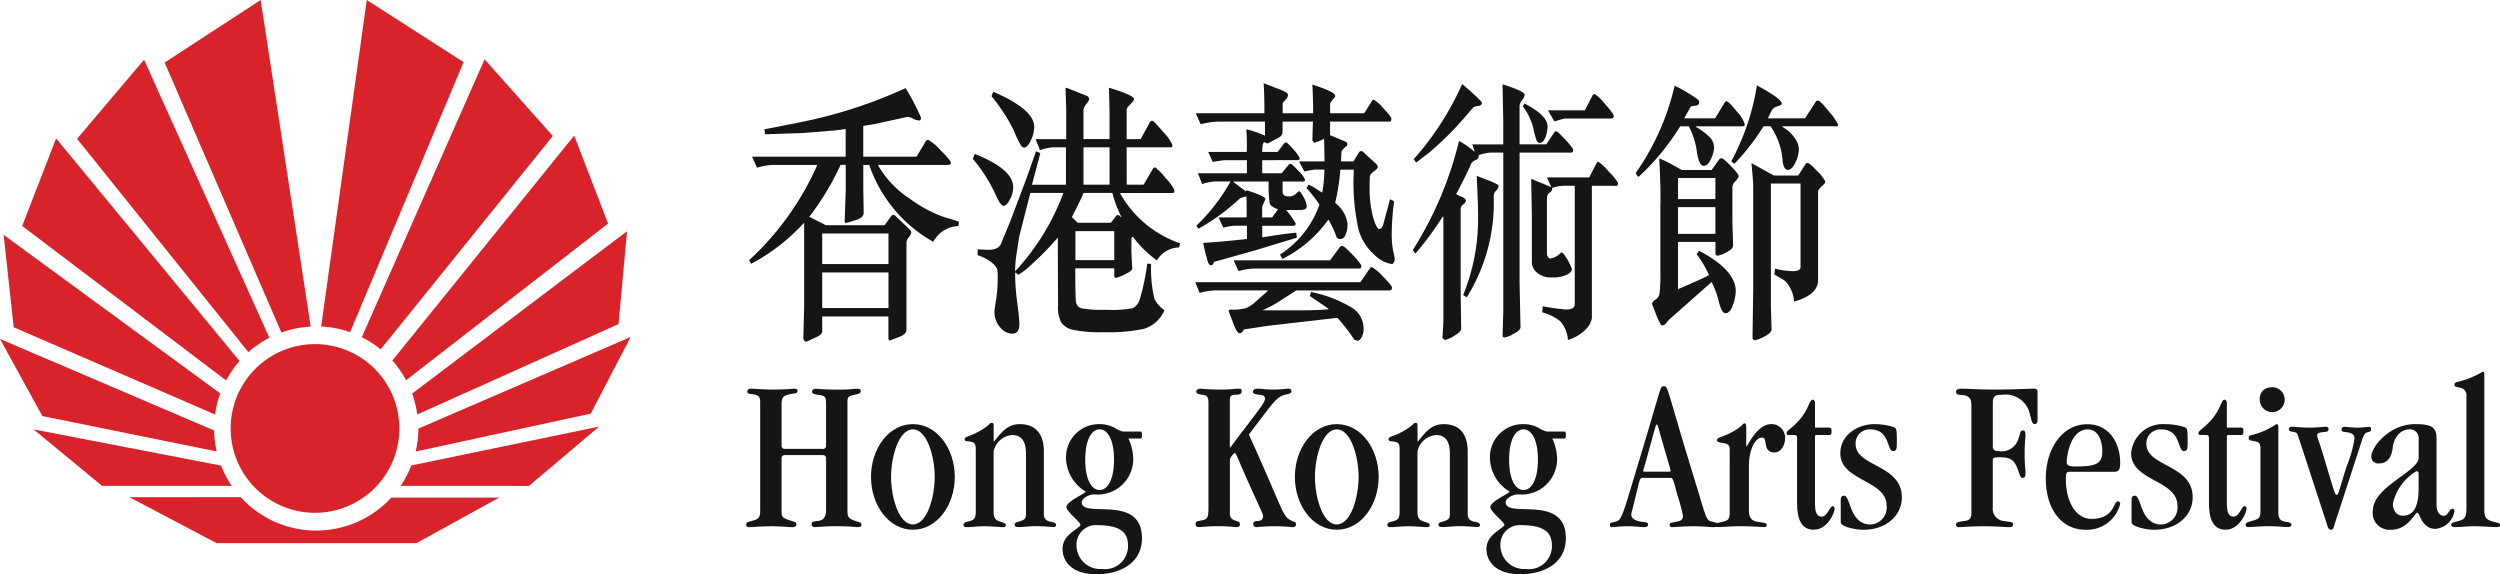
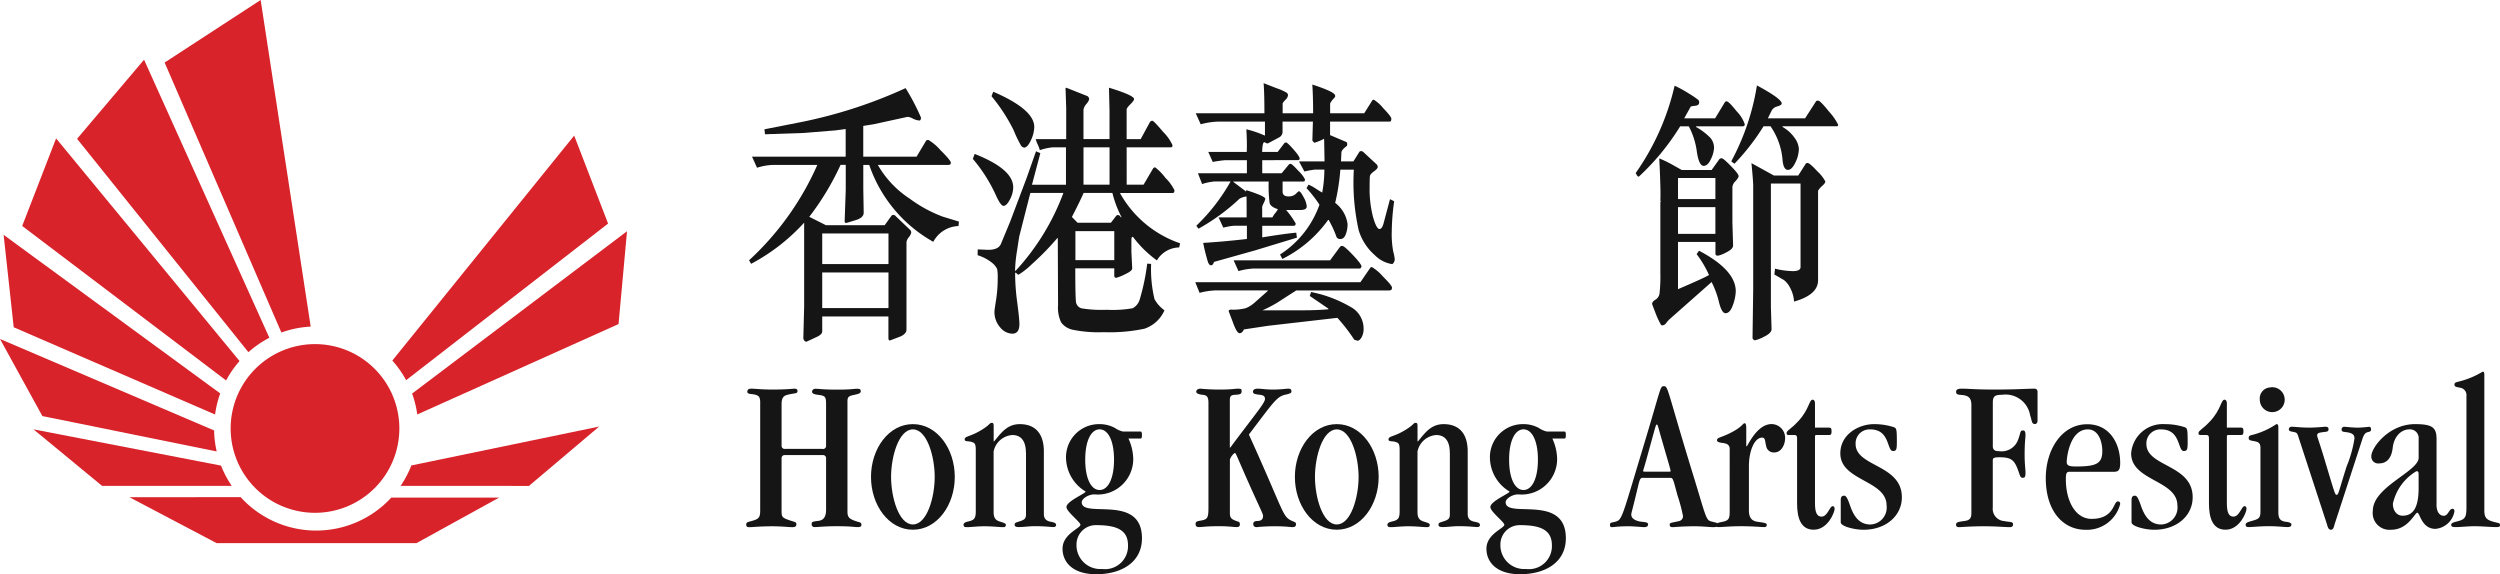
<svg xmlns="http://www.w3.org/2000/svg" id="logo_hkaf_white" width="241.948" height="55.572" viewBox="0 0 241.948 55.572">
  <g id="Group_1419" data-name="Group 1419">
    <path id="Path_1153" data-name="Path 1153" d="M37.357,63.893a8.163,8.163,0,1,1,8.162,8.165,8.162,8.162,0,0,1-8.162-8.165" transform="translate(-15.034 -22.429)" fill="#d8232a" />
    <path id="Path_1154" data-name="Path 1154" d="M20.977,80.527l8.434,4.443h19.33l8.006-4.408H46.311a9.877,9.877,0,0,1-14.58-.047l-10.753.011" transform="translate(-8.442 -32.404)" fill="#d8232a" />
    <path id="Path_1155" data-name="Path 1155" d="M77.309,74.828,84.1,69.083,65.926,72.848a9.936,9.936,0,0,1-1.037,1.974l12.42.007" transform="translate(-26.115 -27.803)" fill="#d8232a" />
    <path id="Path_1156" data-name="Path 1156" d="M5.424,69.538l6.638,5.469H24.61a9.9,9.9,0,0,1-1.033-1.959L5.424,69.538" transform="translate(-2.183 -27.986)" fill="#d8232a" />
    <path id="Path_1157" data-name="Path 1157" d="M0,54.9l4.1,7.46,16.871,3.423a9.826,9.826,0,0,1-.248-2.029L0,54.9" transform="translate(0 -22.094)" fill="#d8232a" />
-     <path id="Path_1158" data-name="Path 1158" d="M84.26,61.995l3.867-7.42L67.587,63.44a9.575,9.575,0,0,1-.27,2.224l16.943-3.67" transform="translate(-27.092 -21.964)" fill="#d8232a" />
    <path id="Path_1159" data-name="Path 1159" d="M.588,38.036l.976,8.944,19.487,8.442a9.748,9.748,0,0,1,.5-2.038L.588,38.036" transform="translate(-0.237 -15.308)" fill="#d8232a" />
    <path id="Path_1160" data-name="Path 1160" d="M86.726,46.433l.82-8.982L66.747,53.16a9.839,9.839,0,0,1,.5,2.024l19.478-8.751" transform="translate(-26.863 -15.072)" fill="#d8232a" />
    <path id="Path_1161" data-name="Path 1161" d="M84.423,30.475l-3.281-8.514-17.6,21.771a9.9,9.9,0,0,1,1.335,1.9L84.423,30.475" transform="translate(-25.573 -8.838)" fill="#d8232a" />
    <path id="Path_1162" data-name="Path 1162" d="M6.875,22.417,3.594,30.891,23.33,45.84a9.865,9.865,0,0,1,1.3-1.877L6.875,22.417" transform="translate(-1.446 -9.022)" fill="#d8232a" />
    <path id="Path_1163" data-name="Path 1163" d="M18.965,9.672l-6.483,7.654,16.582,20.65a9.87,9.87,0,0,1,2.027-1.393L18.965,9.672" transform="translate(-5.023 -3.893)" fill="#d8232a" />
-     <path id="Path_1164" data-name="Path 1164" d="M77.084,17.029l-6.6-7.42L58.6,36.5a10.015,10.015,0,0,1,1.822,1.179l16.66-20.649" transform="translate(-23.585 -3.867)" fill="#d8232a" />
    <path id="Path_1165" data-name="Path 1165" d="M35.957,0,26.663,6.053l11.3,26.128a9.861,9.861,0,0,1,2.837-.574L35.957,0" transform="translate(-10.731)" fill="#d8232a" />
-     <path id="Path_1166" data-name="Path 1166" d="M65.8,6.015,56.43,0,52.015,31.6a9.855,9.855,0,0,1,2.8.546L65.8,6.015" transform="translate(-20.934)" fill="#d8232a" />
    <path id="Path_1167" data-name="Path 1167" d="M128.248,68.793a.3.3,0,0,0,.338-.338v-3.97c0-.739-.063-.844-.739-.929-.528-.063-.612-.169-.612-.317s.127-.274.338-.274c.253,0,.739.084,2.069.084,1.414,0,1.6-.084,1.964-.084.274,0,.338.084.338.232,0,.19-.148.253-.633.359-.528.106-.654.19-.654.633V74.832c0,.507.105.7.76.929.422.148.591.106.591.38,0,.169-.127.212-.4.212-.338,0-.549-.085-2.006-.085-1.183,0-1.794.085-2.133.085a.261.261,0,0,1-.274-.3c0-.211.063-.232.633-.3.486-.063.76-.338.76-1.1V69.722a.3.3,0,0,0-.338-.338h-3.632a.3.3,0,0,0-.338.338v5.088c0,.612.084.655.971.95.253.085.464.106.464.3,0,.232-.127.3-.4.3-.38,0-.95-.085-1.943-.085-1.224,0-1.879.085-2.174.085-.253,0-.338-.042-.338-.253s.105-.232.507-.338c.7-.19.844-.338.844-1.013V64.275c0-.507-.148-.633-.422-.718-.38-.127-.823-.022-.823-.3,0-.19.106-.3.38-.3.422,0,.887.084,2.09.084,1.225,0,1.689-.063,2.112-.084.148,0,.274.063.274.211,0,.3-.211.19-.971.38-.443.106-.57.38-.57.929v3.97a.3.3,0,0,0,.338.338h3.632" transform="translate(-48.64 -25.341)" fill="#151515" />
    <path id="Path_1168" data-name="Path 1168" d="M147.234,73.8c0-1.964-.739-4.6-2.111-4.6s-2.111,2.639-2.111,4.6.739,4.6,2.111,4.6S147.234,75.763,147.234,73.8Zm-2.111,5.11c-2.344,0-4.054-2.386-4.054-5.11s1.71-5.11,4.054-5.11,4.054,2.386,4.054,5.11-1.71,5.11-4.054,5.11" transform="translate(-56.774 -27.644)" fill="#151515" />
    <path id="Path_1169" data-name="Path 1169" d="M162.088,71.371c0-1.225-.549-1.71-1.309-1.71a1.99,1.99,0,0,0-1.815,1.584v5.87c0,.654.253.823.7.95.422.127.485.19.485.3,0,.127-.063.212-.253.212-.4,0-.971-.085-1.837-.085-.675,0-1.33.085-1.668.085-.232,0-.338-.042-.338-.232,0-.169.17-.253.445-.317.57-.127.739-.274.739-.993V71.117c0-.633-.105-.7-.443-.8-.3-.084-.633,0-.633-.232,0-.3.422-.253,1.288-.718,1.2-.654,1.077-.887,1.351-.887.127,0,.169.084.169.338v1.457h.042c.7-.844,1.267-1.668,2.492-1.668,1.309,0,2.323.718,2.323,2.66V77.3c0,.422.19.675.7.76.422.084.485.169.485.338,0,.084-.105.169-.274.169-.253,0-.739-.085-1.816-.085-.507,0-1.034.085-1.541.085-.253,0-.381-.063-.381-.212,0-.169.064-.211.36-.3.633-.19.739-.3.739-.76V71.371" transform="translate(-62.802 -27.559)" fill="#151515" />
    <path id="Path_1170" data-name="Path 1170" d="M175.68,75.066c.8,0,1.393-1.056,1.393-2.935s-.591-2.935-1.393-2.935-1.393,1.056-1.393,2.935S174.878,75.066,175.68,75.066Zm-.4,3.4a1.866,1.866,0,0,0-1.837,1.879,2.3,2.3,0,0,0,2.47,2.364,2.225,2.225,0,0,0,2.513-2.3C178.426,78.783,177.074,78.466,175.28,78.466Zm3.188-8.382a4.933,4.933,0,0,1,.465,1.943,3.433,3.433,0,0,1-3.759,3.463c-.591,0-1.224.422-1.224.76,0,1.625,5.827-.866,5.827,3.484,0,2.364-2.027,3.484-4.434,3.484-2.28,0-3.252-1.183-3.252-2.47,0-1.436,1.732-1.964,1.732-2.323,0-.253-1.352-1.267-1.352-1.71,0-.57,1.858-1.309,1.858-1.5a3.863,3.863,0,0,1-1.9-3.209,3.193,3.193,0,0,1,3.209-3.315,3.128,3.128,0,0,1,1.5.359,2.389,2.389,0,0,0,.8.359h1.69c.1,0,.147.063.147.338s-.042.338-.147.338h-1.162" transform="translate(-69.259 -27.644)" fill="#151515" />
    <path id="Path_1171" data-name="Path 1171" d="M196.959,74.959c0,.443.085.612.612.8.233.085.338.063.36.317,0,.19-.106.275-.3.275-.38,0-.718-.085-1.732-.085-1.266,0-1.562.085-1.942.085-.212,0-.317-.085-.317-.3,0-.19.106-.253.338-.3.823-.127.908-.211.908-1.33V64.317c0-.549-.148-.718-.506-.76-.444-.042-.676-.148-.676-.3,0-.169.148-.3.422-.3a18.383,18.383,0,0,0,1.88.084c1.161,0,1.414-.084,1.731-.084.3,0,.359.041.359.211,0,.253-.042.359-.633.38-.4.022-.508.127-.508.549v4.56H197c2.449-3.294,3.357-4.307,3.357-4.708,0-.232-.126-.359-.485-.4-.549-.063-.655-.106-.676-.274-.021-.19.148-.317.422-.317.464,0,.76.084,1.52.084.781,0,1.2-.084,1.477-.084.212,0,.3.063.3.274,0,.127-.084.19-.549.3-.865.17-1.161.7-3.568,3.864,3.483,7.664,3.209,7.918,4.18,8.361.232.106.38.127.38.3,0,.253-.127.3-.4.3a15.541,15.541,0,0,0-1.646-.085,17.542,17.542,0,0,0-1.753.085c-.212,0-.338-.085-.338-.317,0-.19.169-.275.359-.275.443,0,.59-.19.59-.485,0-.232-.168-.443-1.52-3.484-1.077-2.428-1.1-2.618-1.224-2.618a1.379,1.379,0,0,0-.465.633v5.152" transform="translate(-77.933 -25.341)" fill="#151515" />
    <path id="Path_1172" data-name="Path 1172" d="M215.887,73.8c0-1.964-.739-4.6-2.112-4.6s-2.111,2.639-2.111,4.6.739,4.6,2.111,4.6S215.887,75.763,215.887,73.8Zm-2.112,5.11c-2.344,0-4.054-2.386-4.054-5.11s1.71-5.11,4.054-5.11,4.054,2.386,4.054,5.11-1.711,5.11-4.054,5.11" transform="translate(-84.403 -27.644)" fill="#151515" />
    <path id="Path_1173" data-name="Path 1173" d="M230.742,71.371c0-1.225-.549-1.71-1.309-1.71a1.99,1.99,0,0,0-1.816,1.584v5.87c0,.654.253.823.7.95.422.127.485.19.485.3,0,.127-.063.212-.253.212-.4,0-.972-.085-1.837-.085-.676,0-1.33.085-1.668.085-.233,0-.338-.042-.338-.232,0-.169.168-.253.443-.317.569-.127.739-.274.739-.993V71.117c0-.633-.106-.7-.443-.8-.3-.084-.635,0-.635-.232,0-.3.423-.253,1.289-.718,1.2-.654,1.077-.887,1.35-.887.127,0,.17.084.17.338v1.457h.042c.7-.844,1.267-1.668,2.491-1.668,1.31,0,2.323.718,2.323,2.66V77.3c0,.422.19.675.7.76.423.084.486.169.486.338,0,.084-.106.169-.275.169-.253,0-.74-.085-1.815-.085-.508,0-1.036.085-1.542.085-.254,0-.38-.063-.38-.212,0-.169.063-.211.359-.3.634-.19.74-.3.74-.76V71.371" transform="translate(-90.432 -27.559)" fill="#151515" />
    <path id="Path_1174" data-name="Path 1174" d="M244.333,75.066c.8,0,1.393-1.056,1.393-2.935s-.591-2.935-1.393-2.935-1.394,1.056-1.394,2.935S243.531,75.066,244.333,75.066Zm-.4,3.4a1.866,1.866,0,0,0-1.837,1.879,2.3,2.3,0,0,0,2.47,2.364,2.225,2.225,0,0,0,2.513-2.3C247.078,78.783,245.726,78.466,243.932,78.466Zm3.189-8.382a4.952,4.952,0,0,1,.464,1.943,3.434,3.434,0,0,1-3.759,3.463c-.591,0-1.224.422-1.224.76,0,1.625,5.827-.866,5.827,3.484,0,2.364-2.027,3.484-4.434,3.484-2.28,0-3.252-1.183-3.252-2.47,0-1.436,1.732-1.964,1.732-2.323,0-.253-1.351-1.267-1.351-1.71,0-.57,1.858-1.309,1.858-1.5a3.863,3.863,0,0,1-1.9-3.209,3.192,3.192,0,0,1,3.209-3.315,3.125,3.125,0,0,1,1.5.359,2.385,2.385,0,0,0,.8.359h1.689c.106,0,.148.063.148.338s-.041.338-.148.338h-1.16" transform="translate(-96.888 -27.644)" fill="#151515" />
    <path id="Path_1175" data-name="Path 1175" d="M266.423,70.819c.148,0,.19,0,.19-.063,0-.148-.127-.528-.93-3.315-.316-1.1-.316-1.182-.4-1.182-.106,0-.106.127-.8,2.618-.443,1.647-.528,1.816-.528,1.879,0,.042.043.063.232.063Zm-2.471.591c-.315,0-.315.127-.612,1.352-.422,1.774-.528,2.048-.528,2.2,0,.275.169.486.635.633.4.127.992.042.992.317,0,.127-.063.275-.38.275-.191,0-1.014-.085-1.521-.085-1.013,0-1.373.085-1.583.085-.147,0-.21-.063-.21-.212,0-.317.274-.19.717-.38.486-.211.7-1.2,2.407-6.841,1.859-6.123,1.711-6.207,2.091-6.207.443,0,.274.253,2.872,8.7,1.056,3.42,1.183,4.2,1.6,4.349.486.169.74.106.74.359,0,.148-.064.232-.444.232-.337,0-1.013-.085-1.795-.085-1.14,0-1.9.085-2.131.085s-.275-.106-.275-.253c0-.19.212-.169.93-.338a.479.479,0,0,0,.359-.485,15.759,15.759,0,0,0-.528-1.985c-.421-1.541-.421-1.71-.7-1.71h-2.639" transform="translate(-104.937 -25.17)" fill="#151515" />
    <path id="Path_1176" data-name="Path 1176" d="M281.088,76.91c0,.76.232,1.1.887,1.183.781.105.844.148.844.317,0,.084-.063.19-.232.19-.359,0-1.034-.085-2.28-.085-1.1,0-1.774.085-2.154.085-.148,0-.274-.042-.274-.169,0-.169.105-.232.633-.338.655-.127.718-.338.718-1.035V71.04c0-.486-.4-.549-.739-.591-.274-.042-.485-.085-.485-.253,0-.317.38-.19,1.625-.887.866-.486.866-.76,1.056-.76.106,0,.148.169.148.507V70.7c0,.063.021.084.042.084.085,0,.972-2.154,2.407-2.154a1.325,1.325,0,0,1,1.31,1.351c0,.676-.381,1.393-1.035,1.393a.738.738,0,0,1-.8-.633c-.127-.422-.042-.8-.4-.8-.718,0-1.267,1.267-1.267,2.745V76.91" transform="translate(-111.833 -27.588)" fill="#151515" />
    <path id="Path_1177" data-name="Path 1177" d="M292.107,67.435h1.351c.211,0,.253.085.253.359s-.042.359-.253.359h-1.246c-.084,0-.105.084-.105.127v6.482c0,.929.211,1.288.633,1.288.591,0,.781-1.013,1.077-1.013.127,0,.19.084.19.274,0,.317-.656,2.006-2.027,2.006-1.246,0-1.605-1.14-1.605-2.534V68.491c0-.253-.063-.338-.232-.338h-.57c-.19,0-.212-.063-.212-.19,0-.253.381-.338,1.141-1.162,1.077-1.161,1.013-2.069,1.393-2.069.105,0,.212.127.212.317v2.385" transform="translate(-116.454 -26.052)" fill="#151515" />
    <path id="Path_1178" data-name="Path 1178" d="M298.1,76.017c0-.274.106-.4.317-.4.191,0,.317.19.591.971.381,1.119.951,1.816,1.964,1.816a1.637,1.637,0,0,0,1.563-1.837c0-2.47-4.477-2.365-4.477-5.046,0-1.858,1.795-2.829,3.252-2.829a6.129,6.129,0,0,1,1.943.3c.254.105.275.232.275,1.5,0,.676-.064.8-.38.8-.592,0-.275-2.09-2.175-2.09a1.346,1.346,0,0,0-1.436,1.414c0,2.217,4.476,1.964,4.476,5.152,0,1.774-1.52,3.146-3.716,3.146-.887,0-2.2-.338-2.2-.718V76.017" transform="translate(-119.952 -27.644)" fill="#151515" />
    <path id="Path_1179" data-name="Path 1179" d="M320.363,68.456c0,.38.127.549.612.549a1.694,1.694,0,0,0,1.858-1.161c.253-.676.148-.844.485-.844.106,0,.212.084.212.443,0,.253-.084.7-.084,1.879,0,.972.084,1.415.084,1.774,0,.422-.084.485-.275.485-.253,0-.253-.232-.485-.844-.338-.866-.633-1.14-1.731-1.14-.507,0-.676.042-.676.3v4.561a1.184,1.184,0,0,0,1.1,1.309c.57.127.865.022.865.338,0,.127-.084.253-.3.253-.528,0-1.309-.085-2.492-.085-1.393,0-2.217.085-2.407.085s-.316-.022-.316-.253c0-.212.168-.253.78-.338.486-.063.7-.211.7-.76V64.55c0-.76-.338-.95-1.034-.993-.38-.022-.443-.127-.443-.3s.084-.3.549-.3c.782,0,1.183.084,3.188.084,2.133,0,3.1-.084,3.843-.084.19,0,.3.105.3.317v2.766c0,.211-.106.338-.253.338-.338,0-.275-.317-.465-.844a2.409,2.409,0,0,0-2.724-1.985c-.675,0-.887.127-.887.76v4.139" transform="translate(-127.504 -25.341)" fill="#151515" />
    <path id="Path_1180" data-name="Path 1180" d="M335.412,69.2c-1.752,0-2.048,2.724-2.048,3.146,0,.338.191.443.888.443,1.984,0,2.555-.275,2.555-1.5C336.806,70.4,336.447,69.2,335.412,69.2Zm-1.689,4.1c-.36,0-.443.063-.443.739,0,2.027.887,3.821,2.492,3.821,2.216,0,2.09-1.689,2.534-1.689.169,0,.232.085.232.253a3.319,3.319,0,0,1-3.358,2.492c-2.131,0-3.843-1.753-3.843-5,0-2.724,1.52-5.215,4.012-5.215,2.2,0,3.189,1.9,3.189,3.737,0,.718-.169.866-.634.866h-4.18" transform="translate(-133.348 -27.644)" fill="#151515" />
    <path id="Path_1181" data-name="Path 1181" d="M345.2,76.017c0-.274.106-.4.317-.4.19,0,.317.19.591.971.38,1.119.95,1.816,1.964,1.816a1.637,1.637,0,0,0,1.563-1.837c0-2.47-4.476-2.365-4.476-5.046a3.067,3.067,0,0,1,3.252-2.829,6.135,6.135,0,0,1,1.942.3c.253.105.274.232.274,1.5,0,.676-.063.8-.38.8-.592,0-.275-2.09-2.175-2.09a1.347,1.347,0,0,0-1.436,1.414c0,2.217,4.477,1.964,4.477,5.152,0,1.774-1.521,3.146-3.717,3.146-.886,0-2.2-.338-2.2-.718V76.017" transform="translate(-138.908 -27.644)" fill="#151515" />
    <path id="Path_1182" data-name="Path 1182" d="M358.816,67.435h1.351c.211,0,.253.085.253.359s-.042.359-.253.359h-1.246c-.084,0-.105.084-.105.127v6.482c0,.929.211,1.288.633,1.288.591,0,.781-1.013,1.077-1.013.127,0,.19.084.19.274,0,.317-.655,2.006-2.027,2.006-1.246,0-1.605-1.14-1.605-2.534V68.491c0-.253-.063-.338-.231-.338h-.571c-.19,0-.211-.063-.211-.19,0-.253.38-.338,1.14-1.162,1.077-1.161,1.013-2.069,1.393-2.069.106,0,.212.127.212.317v2.385" transform="translate(-143.302 -26.052)" fill="#151515" />
    <path id="Path_1183" data-name="Path 1183" d="M366.048,62.754a1.205,1.205,0,1,1-.972,1.183A1.068,1.068,0,0,1,366.048,62.754Zm.823,12.056c0,.654.189.887.781.95.359.042.485.148.485.253,0,.127-.063.253-.358.253-.4,0-.951-.085-1.816-.085-.93,0-1.583.085-1.922.085-.232,0-.337-.042-.337-.232,0-.169.21-.253.443-.317.822-.232.992-.274.992-.993V68.6c0-.57-.317-.591-.739-.675-.232-.042-.4-.063-.4-.275,0-.232.148-.253.4-.317A7.349,7.349,0,0,0,366.68,66.3c.128,0,.191.063.191.3V74.81" transform="translate(-146.374 -25.256)" fill="#151515" />
    <path id="Path_1184" data-name="Path 1184" d="M371.628,70.085c-.127-.38-.168-.4-.464-.464-.338-.063-.464-.084-.464-.274a.26.26,0,0,1,.274-.232c.3,0,.908.084,1.689.084.7,0,1.457-.084,1.562-.084.253,0,.317.084.317.253s-.105.232-.4.253c-.549.063-.7.106-.7.338,0,.169.147.4.886,2.893.8,2.66.844,2.85.993,2.85.19,0,.19-.274.971-2.745a11.62,11.62,0,0,0,.76-2.7c0-.317-.105-.549-.908-.633-.19-.021-.338-.042-.338-.232a.255.255,0,0,1,.276-.274c.063,0,.823.084,1.309.084a10.207,10.207,0,0,0,1.077-.084c.084,0,.191.063.191.232,0,.19-.064.232-.275.274-.38.084-.464.359-.654.95l-2.6,7.981c-.063.212-.105.528-.359.528s-.317-.317-.38-.528l-2.766-8.467" transform="translate(-149.189 -27.815)" fill="#151515" />
    <path id="Path_1185" data-name="Path 1185" d="M388.636,73.546c0-.253-.063-.3-.211-.3a4.852,4.852,0,0,0-2.28,3.146c0,.654.358,1.161.95,1.161.993,0,1.541-.76,1.541-2.66Zm1.732,2.914c0,.844.38,1.1.7,1.1.443,0,.507-.675.844-.675q.19,0,.19.253a2.047,2.047,0,0,1-1.837,1.689c-1.351,0-1.5-1.562-1.753-1.562s-.887,1.647-2.534,1.647a1.622,1.622,0,0,1-1.773-1.837c0-2.323,4.434-3.8,4.434-5.131V70.126a.843.843,0,0,0-.887-.929c-.8,0-1.5.676-1.625,1.794-.106.929-.528,1.5-1.309,1.5a.663.663,0,0,1-.76-.7c0-.823,1.689-3.1,4.223-3.1,1.647,0,2.09.3,2.09,1.436V76.46" transform="translate(-154.564 -27.644)" fill="#151515" />
    <path id="Path_1186" data-name="Path 1186" d="M400.2,73.66c0,.781.337.908.908,1.077.443.127.612.084.612.317,0,.127-.084.19-.317.19-.591,0-1.436-.085-2.154-.085-.612,0-1.393.085-1.816.085-.232,0-.443-.022-.443-.212,0-.127.106-.211.423-.3.929-.212,1.056-.38,1.056-1.415V62.554a.725.725,0,0,0-.612-.8c-.339-.063-.549-.084-.549-.3,0-.232.233-.232.443-.3a8.089,8.089,0,0,0,2.28-.95c.126,0,.169.063.169.3V73.66" transform="translate(-159.768 -24.232)" fill="#151515" />
    <path id="Path_1187" data-name="Path 1187" d="M128.4,35.561h6.412V32.114H128.4Zm0-4.258h6.412V28.339H128.4Zm7.1-4.649L136.912,28a.37.37,0,0,1,.1.274,1.065,1.065,0,0,1-.229.425.99.99,0,0,0-.228.476v8.449q0,.5-.81.771l-.718.274a.148.148,0,0,1-.078.026c-.1,0-.143-.083-.143-.249V36.37H128.4v1.437q0,.3-.509.536l-.98.457a.149.149,0,0,1-.065.013.246.246,0,0,1-.182-.111.39.39,0,0,1-.091-.255l.078-3.043V27.294a18.887,18.887,0,0,1-5.132,3.983l-.2-.34a27.755,27.755,0,0,0,6.608-9.233h-4.283a5.876,5.876,0,0,0-1.554.275l-.483-1.071h9.063V18.232l-.98.13-3.042.248-3.787.13-.052-.483,3.526-.693a45.824,45.824,0,0,0,10.134-3.29,21.543,21.543,0,0,1,1.488,2.847c0,.192-.053.287-.157.287a1.674,1.674,0,0,1-.634-.189,1.157,1.157,0,0,0-.515-.163l-3.3.718-.979.157v2.977h5.158l.914-1.528c.034-.06.112-.091.235-.091a4.771,4.771,0,0,1,1.162.986q1,.986,1.006,1.22c0,.14-.075.209-.222.209h-6.843a9.563,9.563,0,0,0,3.082,3.265,13,13,0,0,0,3.186,1.737l1.58.483-.039.431a2.871,2.871,0,0,0-2.442,1.528,13.545,13.545,0,0,1-6.2-7.444h-.574v2.351l.039,2.259q.012.523-.849.757l-.771.235a.281.281,0,0,1-.091.013c-.1,0-.139-.079-.131-.235l.105-2.964V21.7h-.5a26.076,26.076,0,0,1-3.03,5.028l1.606.809h5.693l.64-.888a.217.217,0,0,1,.2-.1.313.313,0,0,1,.222.1" transform="translate(-48.826 -5.745)" fill="#151515" />
    <path id="Path_1188" data-name="Path 1188" d="M168.275,23.59h2.52V19.973h-2.52Zm-.783,7.3h3.761V28.083h-3.761Zm4.414-4.126.039-.052a10.667,10.667,0,0,1-.875-2.325h-2.782q-.379.861-1.136,2.325l.549.56h3.226l.509-.666a.225.225,0,0,1,.182-.078C171.714,26.528,171.81,26.607,171.906,26.764Zm-10.251,5.171h.039a22.81,22.81,0,0,0,4.636-7.548h-3.2l-1.071,4.2q-.026.131-.215,1.384a13.715,13.715,0,0,0-.189,1.789ZM159.37,15.024l.17-.431q3.969,1.711,3.97,3.408a3.133,3.133,0,0,1-.327,1.287q-.327.712-.653.711a.418.418,0,0,1-.313-.215,12.37,12.37,0,0,1-.705-1.469A16.821,16.821,0,0,0,159.37,15.024Zm13.085,8.566h1.632l.927-1.58a.22.22,0,0,1,.209-.091,5.3,5.3,0,0,1,.98,1.012,4.332,4.332,0,0,1,.875,1.2c0,.174-.057.261-.17.261H171.8a10.565,10.565,0,0,0,5.824,4.871l-.091.4a2.547,2.547,0,0,0-2.155,1.254,10.7,10.7,0,0,1-2.311-2.272c-.1-.026-.157.06-.157.261v1.2l.079,1.581q.012.247-.712.581a4.043,4.043,0,0,1-.842.333c-.123,0-.183-.074-.183-.223v-.691h-3.773q0,2.56.059,3.141a.752.752,0,0,0,.529.724,11.882,11.882,0,0,0,2.468.143,11.065,11.065,0,0,0,2.5-.149,1.418,1.418,0,0,0,.687-.869,21.257,21.257,0,0,0,.718-3.448l.379.027a12.482,12.482,0,0,0,.326,3.408,3.271,3.271,0,0,0,.966,1.084,3.247,3.247,0,0,1-1.952,1.783,16.3,16.3,0,0,1-3.923.332,12.477,12.477,0,0,1-3.03-.241,1.862,1.862,0,0,1-1.1-.712,3.375,3.375,0,0,1-.294-1.671l-.026-6.464-.039-.026a25.649,25.649,0,0,1-2.494,2.553,7.251,7.251,0,0,1-1.267,1c-.035,0-.087-.035-.157-.1a.288.288,0,0,0-.17-.1v.3A21.239,21.239,0,0,0,161.864,35q.208,1.612.209,2.069,0,.94-.692.94a1.576,1.576,0,0,1-1.175-.614,2.244,2.244,0,0,1-.549-1.554c0-.087.053-.454.157-1.1a13.353,13.353,0,0,0,.157-2.109,4.27,4.27,0,0,0-.053-.875,1.707,1.707,0,0,0-.443-.568,4.282,4.282,0,0,0-1.45-.777l.013-.562.862.039q1.123.053,1.385-.574l.888-2.142,1.606-4.258.9-2.559.418.183-.81,3.056h3.291V19.973H165.3a5.54,5.54,0,0,0-1.254.274,3.157,3.157,0,0,0-.2-.541,3.482,3.482,0,0,1-.2-.529H166.6v-3.03l-.065-1.894.065-.052,1.972.783a.347.347,0,0,1,.249.353,1.306,1.306,0,0,1-.275.451,1.075,1.075,0,0,0-.274.555v2.834h2.52V16.421l-.053-2.22q2.43.744,2.429,1.1,0,.156-.359.509c-.239.235-.359.405-.359.509v2.86h1.358l.887-1.633a.281.281,0,0,1,.249-.143q.13,0,1.037,1.077a4.41,4.41,0,0,1,.908,1.286c0,.14-.057.209-.17.209h-4.269Zm-14.717-2.978q3.733,1.463,3.734,3.226a2.564,2.564,0,0,1-.32,1.188q-.319.614-.62.614-.247,0-.666-.875a15,15,0,0,0-2.3-3.67l.17-.483" transform="translate(-63.414 -5.715)" fill="#151515" />
    <path id="Path_1189" data-name="Path 1189" d="M209.551,31.408h-10.33a6.3,6.3,0,0,0-1.45.249l-.47-1.045h9.337l.954-1.292a.241.241,0,0,1,.222-.1q.2,0,1.032.881t.835,1.116A.558.558,0,0,1,209.551,31.408Zm-7.967-5.746q-.7-.221-.8-.594a13.016,13.016,0,0,1-.091-2.082h-3.382l-.053.026,1.241.939.026-.13q1.841.588,1.841.836a1.531,1.531,0,0,1-.151.405,2.643,2.643,0,0,0-.15.353v1.044h.992a1.962,1.962,0,0,1,.261-.4A1.89,1.89,0,0,0,201.585,25.662Zm4.911,1.045h-.052a12.067,12.067,0,0,1-4.427,3.774l-.222-.431a9.491,9.491,0,0,0,3.814-4.819,11.945,11.945,0,0,0-1.254-1.606l.2-.34a4.465,4.465,0,0,1,.693.385q.456.294.627.385a12.2,12.2,0,0,0,.209-2.219h-.952a9.006,9.006,0,0,0-.98.182l-.522-.979H206.1l-.039-2.194a4.892,4.892,0,0,1-.94.391c-.019,0-.083-.069-.2-.209l.053-1.841h-2.938v.9a.627.627,0,0,1-.3.614l-1.1.587a.115.115,0,0,1-.052.014.411.411,0,0,1-.177-.059.49.49,0,0,0-.136-.059q-.184,0-.209.94h1.5l.64-.836a.225.225,0,0,1,.183-.078q.117,0,.712.673t.594.881c0,.1-.062.157-.182.157H200.07v1.267h1.88l.666-.81a.25.25,0,0,1,.209-.1c.087,0,.34.231.757.692a3.047,3.047,0,0,1,.627.81q0,.209-.157.209h-2.011v.966c0,.314.186.471.562.471a.968.968,0,0,0,.724-.249c.16-.164.259-.249.294-.249q.156,0,.457.582a2.176,2.176,0,0,1,.3.894c0,.227-.209.339-.627.339h-1.371a7.683,7.683,0,0,1,.927,1.306c0,.148-.066.222-.2.222H200.07v1.123q2.155-.353,3.291-.457l.066.483L199.4,29.644l-4,1.123q-.092.327-.287.327c-.113,0-.212-.1-.294-.307a17.764,17.764,0,0,1-.463-1.861q1.945-.117,4.231-.379v-1.28h-1.254a6.174,6.174,0,0,0-1.031.183l-.457-.993h2.716q0-1.593-.013-2.024a1.881,1.881,0,0,0-.666.209,19.858,19.858,0,0,1-3.983,2.912l-.209-.288a18.32,18.32,0,0,0,3.317-4.283h-1.567a5.436,5.436,0,0,0-1.189.248l-.405-1.045h4.74V20.922H196.48a11.9,11.9,0,0,0-1.2.17l-.431-.967h3.722c.008-.2.014-.413.014-.639,0-.479-.019-1-.052-1.554a10.185,10.185,0,0,1,1.8.614V17.187h-4.492a7.162,7.162,0,0,0-1.724.261l-.483-1.07h6.647q0-1.959-.078-2.912l1.279.5a4.924,4.924,0,0,1,.941.418.336.336,0,0,1,.143.261.76.76,0,0,1-.261.444c-.174.183-.261.305-.261.365v.928h2.951q0-1.594-.078-2.782,2.206.718,2.207,1.07V14.8q-.483.509-.483.679v.9h3.3l.771-1.228a.17.17,0,0,1,.169-.078,3.841,3.841,0,0,1,.9.816q.783.817.783,1.012c0,.192-.052.287-.157.287h-5.772v1.306l1.567.666c.061.026.091.1.091.222a.584.584,0,0,1-.026.157c-.348.253-.528.466-.535.64l-.039.862h1.2l.587-.94a.208.208,0,0,1,.17-.052.268.268,0,0,1,.2.078l1.292,1.2a.356.356,0,0,1,.105.261c0,.1-.123.244-.366.418s-.374.33-.391.464-.026.476-.026,1.025a10.805,10.805,0,0,0,.332,2.938q.333,1.15.621,1.149.246,0,.392-.535l.626-2.351.405.2a22.091,22.091,0,0,0-.235,2.938,8.979,8.979,0,0,0,.143,1.927,4.413,4.413,0,0,1,.144.737.557.557,0,0,1-.105.347c-.069.09-.113.136-.13.136a3,3,0,0,1-1.692-.868,5.214,5.214,0,0,1-1.554-2.39,21.147,21.147,0,0,1-.476-5.883h-1.306a20.311,20.311,0,0,1-.5,3.212,3.091,3.091,0,0,1,1.2,2.05,2.73,2.73,0,0,1-.176,1c-.118.3-.29.45-.516.45a.385.385,0,0,1-.418-.314A10.062,10.062,0,0,0,206.5,26.707Zm-.026,8.632v-.052l-1.8-1.227.131-.379a12.318,12.318,0,0,1,4.054,1.58,2.391,2.391,0,0,1,1.026,1.946,1.655,1.655,0,0,1-.2.868c-.13.213-.261.32-.391.32l-.314-.1a16.312,16.312,0,0,0-1.633-2.116l-6.712.771-2.338.352c-.1.243-.244.366-.418.366s-.4-.362-.654-1.084l-.378-.992a.239.239,0,0,1-.013-.079c0-.087.086-.13.261-.13a4.786,4.786,0,0,0,1.377-.137,2.882,2.882,0,0,0,.895-.568l1.24-1.1v-.053h-5.067a6.886,6.886,0,0,0-1.528.235l-.418-1.032h15.984l.94-1.371a.18.18,0,0,1,.17-.091,4.188,4.188,0,0,1,1.044.888q.9.889.9,1.1a.664.664,0,0,1-.039.2l-.183.078h-9.049l-1.345.862a11.818,11.818,0,0,1-1.92,1.058h3.683q1.605,0,2.69-.1" transform="translate(-77.912 -5.419)" fill="#151515" />
-     <path id="Path_1190" data-name="Path 1190" d="M241.9,16.158h3.566l.744-1.449a.244.244,0,0,1,.235-.118,4.542,4.542,0,0,1,.966.947q.849.947.849,1.156a1.293,1.293,0,0,1-.013.157l-.17.1h-4.6l-.966.274Zm4.244,7.3v12.81a1.9,1.9,0,0,1-.522,1.013,4.021,4.021,0,0,1-1.8,1.1,2.9,2.9,0,0,0-.757-1.828,4.823,4.823,0,0,0-1.725-.849l.053-.587a19.908,19.908,0,0,0,2.246.313q.849,0,.849-.51V23.458h-.993a3.616,3.616,0,0,0-1.189.209.5.5,0,0,1-.241.458.6.6,0,0,0-.268.509v5.459a.618.618,0,0,0,.092.235.283.283,0,0,0,.261.17,1.829,1.829,0,0,0,1.031-.6l.17.066a5.832,5.832,0,0,1,.862,1.54q0,.327-.516.575a3.2,3.2,0,0,1-1.377.248,2.137,2.137,0,0,1-1.483-.457,1.321,1.321,0,0,1-.5-.979v-4.6l-.066-3.448.026-.052,1.919.8-.418-.941h4.087l.731-1.41a.176.176,0,0,1,.17-.1,4.856,4.856,0,0,1,1.005.96,4.976,4.976,0,0,1,.888,1.09c0,.182-.057.274-.17.274Zm-6.686-7.7.17-.261q2.233,1.15,2.232,2.233a2.944,2.944,0,0,1-.209,1.025c-.14.37-.326.555-.562.555-.131,0-.235-.1-.314-.293a8.462,8.462,0,0,1-.3-1.169A6.164,6.164,0,0,0,239.453,15.754ZM235,22.544l.039-.026q.246.079,1.129.439a5.1,5.1,0,0,1,.914.417.343.343,0,0,1,.033.163.661.661,0,0,1-.235.385.771.771,0,0,0-.235.555,17.3,17.3,0,0,1-2.612,9.781l-.339-.235a19.588,19.588,0,0,0,1.437-7.784Q235.131,25.143,235,22.544Zm-5.864-1.332-.235-.326a28,28,0,0,0,4.688-7.274,20.718,20.718,0,0,1,1.894,1.737.446.446,0,0,1,.012.1q0,.249-.379.294a.846.846,0,0,0-.444.124l-.6.693a30.311,30.311,0,0,1-3.669,3.682Zm8.437,14.548V20.246h-1.254a4.493,4.493,0,0,0-1.123.248.446.446,0,0,1-.307.477.811.811,0,0,0-.424.345q-.445,1.047-1.45,2.939a1.967,1.967,0,0,0,.477.242.839.839,0,0,1,.476.372.594.594,0,0,1-.267.385.574.574,0,0,0-.255.451v8.122l.052,3.487q0,.261-.673.66a2.549,2.549,0,0,1-.868.4c-.087,0-.179-.07-.274-.209q.09-1.255.091-1.789v-9.9c0-.018-.022-.027-.066-.027a31.658,31.658,0,0,1-2.611,3.539.257.257,0,0,1-.17-.143.6.6,0,0,0-.118-.157,35.181,35.181,0,0,0,4.48-10.565,7.247,7.247,0,0,1,1.462,1.019l.039-.053-.222-.639h3V17.06l-.066-3.291v-.131q2.141.679,2.142,1.006a1.111,1.111,0,0,1-.248.522,1.111,1.111,0,0,0-.248.509v3.774h2.585l.771-1.15a.231.231,0,0,1,.2-.117q.117,0,.875.81T244.337,20c0,.166-.066.249-.2.249h-4.988V32.873l.091,4.283c0,.192-.225.4-.673.635a2.82,2.82,0,0,1-.855.345c-.14,0-.209-.061-.209-.183l.066-2.194" transform="translate(-92.085 -5.478)" fill="#151515" />
    <path id="Path_1191" data-name="Path 1191" d="M278.294,22.556h2.351l.731-1.149c.026-.043.087-.065.183-.065q.2,0,.953.822a3.6,3.6,0,0,1,.758.967c0,.1-.1.246-.3.425a1.738,1.738,0,0,0-.405.476V32.69q0,1.41-2.324,2.063a3.232,3.232,0,0,0-.418-1.4,2.133,2.133,0,0,0-.561-.685l-.927-.535.066-.562a7.754,7.754,0,0,0,1.723.235q.745,0,.745-.392V23.327H278V35.289l.064,2.115q.013.392-.718.745a3.517,3.517,0,0,1-.889.352c-.087,0-.165-.065-.235-.2l.065-4.727V23.522q0-.417-.169-2.167Zm-.587-5.537h3.6l1.071-1.659c.017-.033.087-.052.209-.052s.483.362,1.058,1.084a5.358,5.358,0,0,1,.862,1.241c0,.105-.048.157-.143.157h-5.236v.066a3.5,3.5,0,0,1,1.168,1.057,2.007,2.007,0,0,1,.412,1.058,3.107,3.107,0,0,1-.339,1.326q-.341.712-.718.712-.431,0-.522-.941a6.68,6.68,0,0,0-1.163-3.278h-.678a21.78,21.78,0,0,1-2.808,3.617,1.208,1.208,0,0,1-.313-.235,23.018,23.018,0,0,0,2.481-7.338q2.4,1.292,2.4,1.75c0,.1-.142.2-.424.281a.837.837,0,0,0-.568.438ZM269.01,28.2h3.618V25.612H269.01Zm0-3.37h3.618V22.791H269.01Zm0,4.152v4.571q2.532-1.083,3-1.371a10.3,10.3,0,0,0-1.2-2.024l.235-.326Q274.6,31.7,274.6,33.761a4.242,4.242,0,0,1-.274,1.319q-.275.8-.719.8-.367,0-.633-1.077a8.935,8.935,0,0,0-.712-1.94l-4.048,3.578a3.055,3.055,0,0,0-.339.379.5.5,0,0,1-.366.235.358.358,0,0,1-.13-.026,7.9,7.9,0,0,1-.561-1.208c-.209-.536-.314-.811-.314-.83q0-.234.32-.418a.839.839,0,0,0,.4-.626,14.921,14.921,0,0,0,.078-1.972V25.1c.026,0,.039-.017.039-.053a.035.035,0,0,0-.039-.039c.008-.156.013-.356.013-.6q0-1.11-.118-3.513a11.876,11.876,0,0,1,1.293.627l.887.5h2.886l.745-1.045a.271.271,0,0,1,.235-.091q.156,0,.894.757t.738.966q0,.158-.3.491a.937.937,0,0,0-.3.555V27.1l.066,2.22q.012.341-.647.666a3.11,3.11,0,0,1-.8.326c-.174,0-.261-.06-.261-.183v-1.15Zm1.75-11.191v.066a6.081,6.081,0,0,1,1.371,1.038,1.481,1.481,0,0,1,.366,1,2.764,2.764,0,0,1-.3,1.065q-.3.66-.705.659-.457,0-.66-1.385a7.3,7.3,0,0,0-.777-2.442h-.835a23.193,23.193,0,0,1-4,4.871c-.078,0-.146-.053-.2-.157a1.266,1.266,0,0,0-.111-.183,24.043,24.043,0,0,0,3.773-8.462,11.823,11.823,0,0,1,1.463.809,7.3,7.3,0,0,1,.855.588.363.363,0,0,1,.059.222c0,.192-.133.3-.4.326s-.408.057-.424.092l-.627,1.123H272.6l.941-1.554a.192.192,0,0,1,.183-.091q.2,0,.972.973a3.338,3.338,0,0,1,.777,1.246c0,.131-.078.2-.234.2h-4.48" transform="translate(-106.614 -5.567)" fill="#151515" />
  </g>
  <path id="Path_1192" data-name="Path 1192" d="M.5.5h0" transform="translate(-0.201 -0.201)" fill="rgba(0,0,0,0)" stroke="#151515" stroke-width="1" />
</svg>